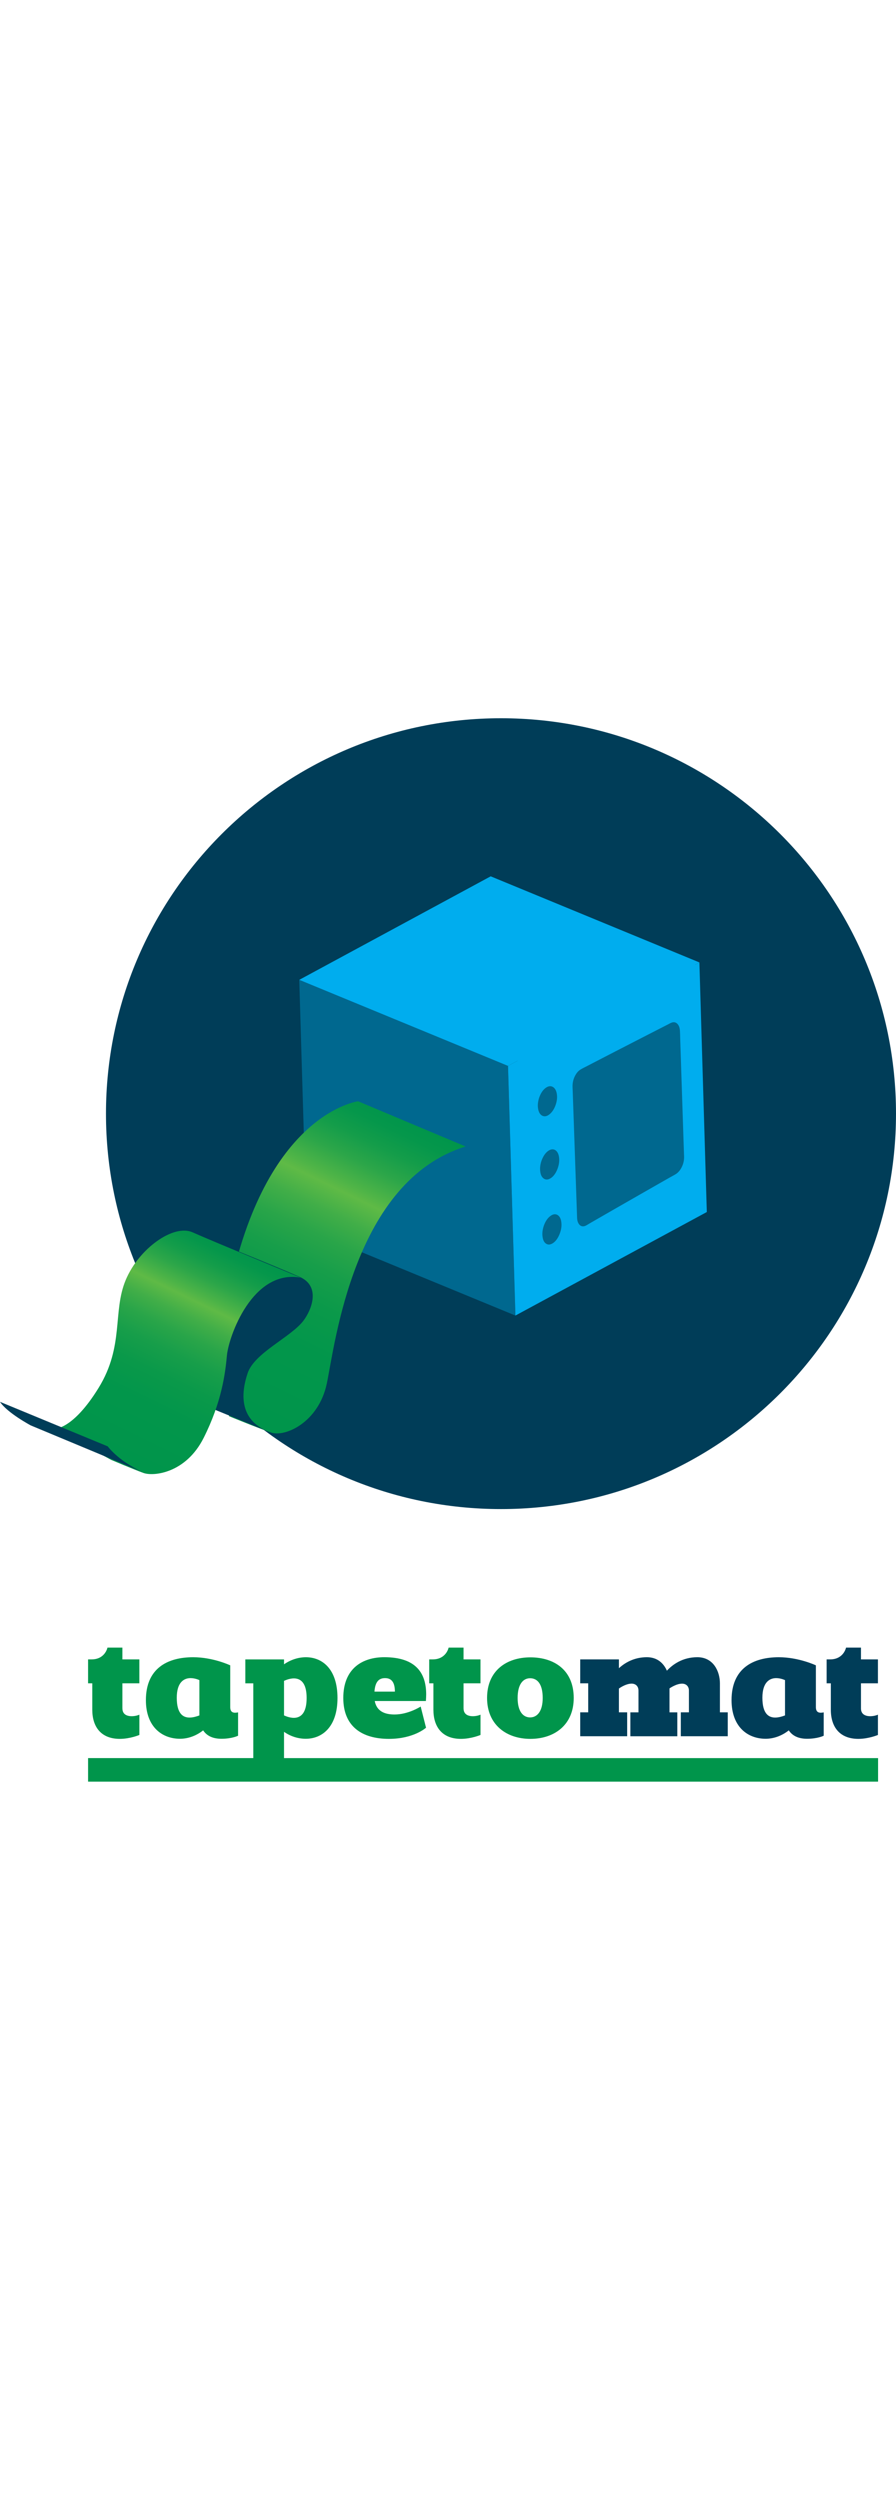
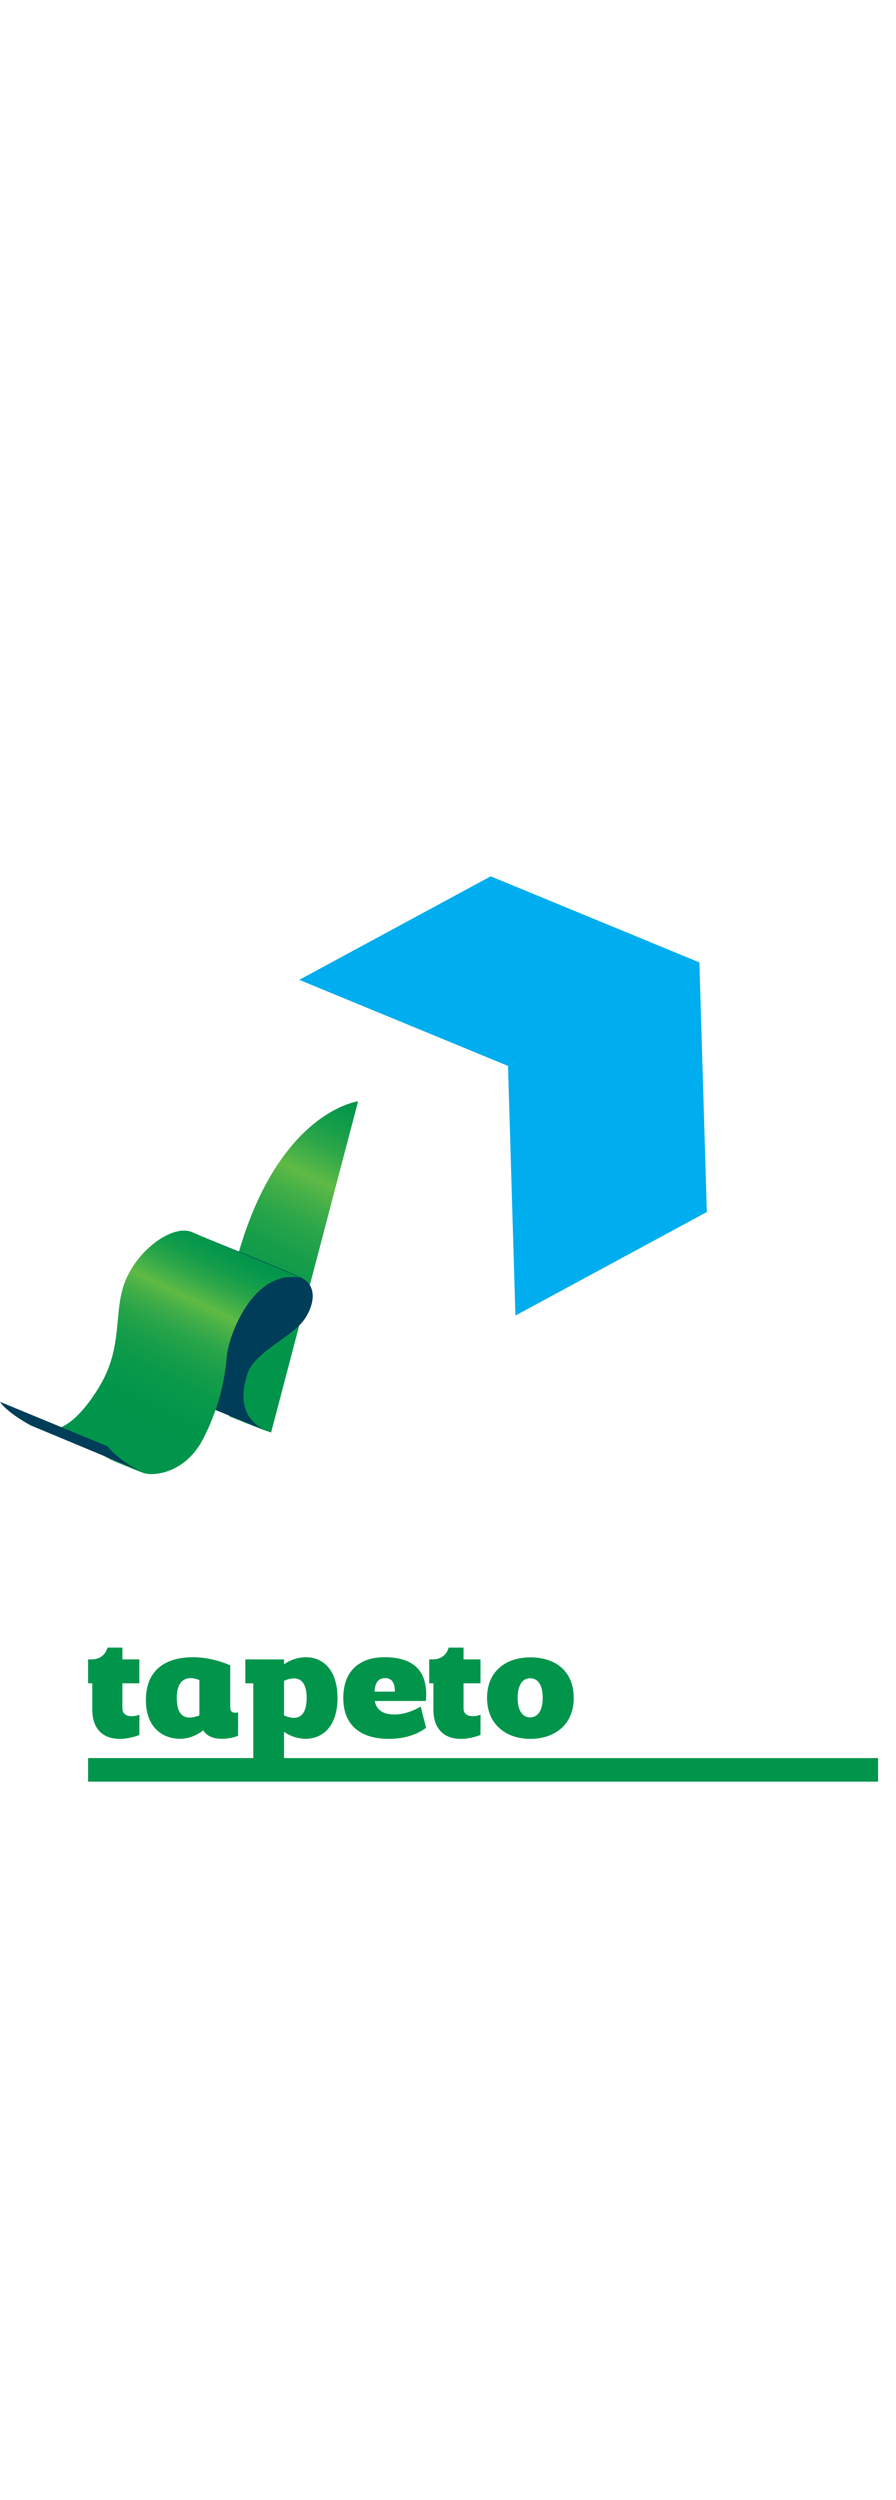
<svg xmlns="http://www.w3.org/2000/svg" xmlns:xlink="http://www.w3.org/1999/xlink" height="2500" viewBox="238.7 81.58 364.49 432.13" width="897">
  <linearGradient id="a">
    <stop offset="0" stop-color="#00954b" />
    <stop offset=".27" stop-color="#02964b" />
    <stop offset=".399" stop-color="#0a994a" />
    <stop offset=".499" stop-color="#179e4a" />
    <stop offset=".584" stop-color="#29a549" />
    <stop offset=".658" stop-color="#41ae48" />
    <stop offset=".725" stop-color="#5eba46" />
    <stop offset=".727" stop-color="#5fba46" />
    <stop offset=".756" stop-color="#4eb447" />
    <stop offset=".825" stop-color="#2ca649" />
    <stop offset=".89" stop-color="#149d4a" />
    <stop offset=".951" stop-color="#05974b" />
    <stop offset="1" stop-color="#00954b" />
  </linearGradient>
  <linearGradient id="b" gradientUnits="userSpaceOnUse" x1="336.588" x2="398.267" xlink:href="#a" y1="367.515" y2="241.054" />
  <linearGradient id="c" gradientUnits="userSpaceOnUse" x1="288.459" x2="332.459" xlink:href="#a" y1="385.175" y2="294.961" />
-   <path d="m603.19 242.27c0 88.75-71.94 160.68-160.69 160.68s-160.69-71.94-160.69-160.68c0-88.75 71.94-160.69 160.69-160.69 88.76 0 160.69 71.94 160.69 160.69z" fill="#003d58" />
  <g fill="#00954b">
    <path d="m288.5 483.96c0 3.95 4.96 3.42 6.9 2.53v8.25s-3.77 1.59-7.96 1.59c-7.49 0-11.2-4.71-11.2-11.85v-10.73h-1.71v-9.72h1.41c5.54 0 6.48-4.79 6.48-4.79h6.07v4.79h6.9v9.72h-6.9v10.21zm9.55-3.36c0-12.91 8.73-17.45 19.22-17.45 8.14 0 15.09 3.3 15.09 3.3v16.98c0 2.36 1.53 2.47 3.19 2.13v9.49s-2.42 1.24-6.78 1.24c-3.9 0-6.13-1.47-7.43-3.42-2.89 2.29-6.25 3.42-9.43 3.42-7.19-.01-13.86-4.74-13.86-15.69zm21.76-8.14s-1.65-.82-3.6-.82c-2.59 0-5.6 1.59-5.6 7.97 0 6.42 2.48 8.06 5.19 8.06 1.35 0 2.83-.41 4.01-.87z" />
    <path d="m274.53 504.14h67.21v-30.38h-3.24v-9.72h15.74v2c2.59-1.83 5.77-2.89 8.9-2.89 6.6 0 12.85 4.72 12.85 16.57 0 11.84-6.31 16.57-12.91 16.57-3.13 0-6.25-1-8.84-2.83v10.69h241.66v9.56h-321.37zm79.71-31.38v14.03c2.65 1.23 9.2 3.13 9.2-7.08 0-10.08-6.55-8.19-9.2-6.95z" />
    <path d="m409.83 483.19 2.18 8.6s-4.95 4.54-15.09 4.54c-10.67 0-18.57-4.78-18.57-16.62 0-12.14 7.95-16.57 16.68-16.57 12.73 0 17.04 6.31 17.04 15.15 0 .88-.06 1.77-.12 2.65h-20.81c.83 4.25 4.13 5.48 8.07 5.48 5.61.01 10.62-3.23 10.62-3.23zm-10.49-6.07c0-4.13-1.65-5.48-4.01-5.48s-4 1.3-4.3 5.48zm27.94 6.84c0 3.95 4.95 3.42 6.89 2.53v8.25s-3.77 1.59-7.96 1.59c-7.49 0-11.2-4.71-11.2-11.85v-10.73h-1.71v-9.72h1.41c5.55 0 6.49-4.79 6.49-4.79h6.07v4.79h6.89v9.72h-6.89v10.21zm27.18-20.76c9.72 0 17.63 5.2 17.63 16.51 0 10.97-7.9 16.62-17.63 16.62s-17.62-5.72-17.62-16.62c-.01-11.08 7.89-16.51 17.62-16.51zm-.12 24.41c2.84 0 5.13-2.41 5.13-7.9 0-5.6-2.12-8.02-5.13-8.02-2.83 0-5.07 2.42-5.07 8.02 0 5.49 2.24 7.9 5.07 7.9z" />
  </g>
-   <path d="m518.95 476.71c0-1.77-1.18-2.82-2.77-2.82-2.01 0-4.18 1.29-5.13 1.93v9.73h3.18v9.72h-19.1v-9.72h3.3v-8.85c0-1.77-1.18-2.82-2.77-2.82-2.07 0-4.25 1.34-5.19 2v9.66h3.36v9.72h-19.1v-9.72h3.25v-11.79h-3.25v-9.72h15.74v3.59c2.3-2.12 6.07-4.48 11.38-4.48 4.25 0 6.83 2.48 8.14 5.49 2.17-2.36 6.25-5.49 12.38-5.49 6.66 0 9.19 5.95 9.19 10.61v11.79h3.19v9.72h-19.1v-9.72h3.3zm17.34 3.89c0-12.91 8.73-17.45 19.22-17.45 8.14 0 15.09 3.3 15.09 3.3v16.98c0 2.36 1.53 2.47 3.18 2.13v9.49s-2.41 1.24-6.78 1.24c-3.89 0-6.13-1.47-7.43-3.42-2.88 2.29-6.24 3.42-9.43 3.42-7.19-.01-13.85-4.74-13.85-15.69zm21.75-8.14s-1.66-.82-3.6-.82c-2.59 0-5.6 1.59-5.6 7.97 0 6.42 2.48 8.06 5.19 8.06 1.35 0 2.83-.41 4.01-.87zm30.9 11.5c0 3.95 4.95 3.42 6.9 2.53v8.25s-3.78 1.59-7.96 1.59c-7.48 0-11.2-4.71-11.2-11.85v-10.73h-1.71v-9.72h1.41c5.54 0 6.49-4.79 6.49-4.79h6.07v4.79h6.9v9.72h-6.9z" fill="#003d58" />
-   <path d="m448.37 324.31-84.92-34.98-3.01-101.44 84.92 34.98z" fill="#00688f" />
  <g fill="#00adee">
    <path d="m445.36 222.87-84.92-34.98 77.87-42.07 84.9 34.99z" />
    <path d="m523.21 180.81 3.02 101.43-77.86 42.07-3.01-101.44z" />
  </g>
-   <path clip-rule="evenodd" d="m519.47 279.39-62.72 31.71-3.1-87.72 62.94-31.91z" fill="#00688f" fill-rule="evenodd" />
  <path clip-rule="evenodd" d="m521.5 180.12c1.02 31.31 2.06 62.89 3.07 94.14.07 2.08.18 4.15.2 6.25 0 .12.06.19-.06.25-.71.38-1.55.9-2.29 1.34-23.16 13.56-46.67 20.26-69.77 34.19-1.21-34.35-2.2-61.99-3.42-96.56-.04-1.12-.13-2.21-.12-3.33v-.07c-.01-.1-.02-.08.04-.15.06-.08.39-.2.57-.29 23.92-12.12 47.83-24.04 71.78-35.77zm-63.04 54.58c-.3.67-.55 1.32-.72 2.12-.17.77-.3 1.68-.24 2.58.11 1.71.61 2.77 1.32 3.38.63.54 1.65.86 2.86.13 1.16-.7 2.03-1.85 2.65-3.19.56-1.21 1.07-2.94.97-4.68-.11-1.75-.65-2.79-1.32-3.36-.66-.56-1.64-.86-2.86-.16-1.24.73-2.06 1.87-2.66 3.18zm14.48-8.36a9.087 9.087 0 0 0 -1.33 4.59c-.01.63.04 1.29.06 1.99.6 17.2 1.2 34.55 1.79 51.67.04 1.22.38 2.06.78 2.59.59.79 1.5 1.16 2.69.62.42-.19.87-.49 1.35-.77 10.9-6.28 21.75-12.49 32.63-18.68.91-.52 1.83-.98 2.73-1.54.82-.52 1.49-1.27 2-2.12.75-1.23 1.3-2.77 1.34-4.49.02-.6-.03-1.23-.05-1.91-.51-15.32-1-30.61-1.51-45.89-.04-1.28-.05-2.58-.13-3.83-.07-1.17-.37-1.95-.79-2.51-.58-.79-1.49-1.22-2.68-.75-.42.16-.87.42-1.37.68-10.94 5.59-21.86 11.2-32.77 16.85-.91.48-1.83.91-2.73 1.44-.85.51-1.48 1.19-2.01 2.06zm-13.63 34.24c-.56 1.25-1.02 2.99-.88 4.75.13 1.74.65 2.68 1.37 3.23.71.54 1.63.73 2.89-.05 1.16-.71 2.02-1.99 2.59-3.3.56-1.3 1.02-2.94.89-4.73-.13-1.71-.68-2.69-1.37-3.24-.65-.53-1.68-.73-2.91.04-1.21.8-1.98 1.97-2.58 3.3zm.93 26.44c-.55 1.26-1.02 3.03-.88 4.77.14 1.73.65 2.69 1.36 3.22.71.52 1.62.69 2.88-.11 1.16-.73 2.02-2.03 2.59-3.35.57-1.33 1.04-2.94.9-4.74-.13-1.73-.67-2.67-1.36-3.21-.66-.51-1.66-.72-2.89.09-1.21.8-2.01 1.99-2.6 3.33z" fill="#00adee" fill-rule="evenodd" />
-   <path d="m384.38 237.24s-37.8 4.74-52.55 77.75l.04 50.22s11.39 4.68 17.11 6.64c5.72 1.95 19.36-4.13 22.68-19.98 3.32-15.86 10.94-82.26 56.45-96.26z" fill="url(#b)" />
+   <path d="m384.38 237.24s-37.8 4.74-52.55 77.75l.04 50.22s11.39 4.68 17.11 6.64z" fill="url(#b)" />
  <path d="m348.1 371.55-46.57-19.01 19.8-60.14s30.56 12.31 39.27 16.18c8.71 3.88 4.86 13.45 1.52 17.84-5.11 6.71-19.9 13.01-22.68 21.3-2.5 7.44-3.98 18.89 8.66 23.83z" fill="#003d58" />
  <path d="m361.06 308.91s-36.42-15.03-44.07-18.44c-7.65-3.42-21.79 6.53-27.17 19.44s-.54 26.78-11 43.77-17.82 16.63-17.82 16.63l22.92 12.65s9.03 3.82 13.13 5.31c4.09 1.48 17.25.15 24.5-14.25 7.25-14.41 8.77-25.89 9.46-33.49.69-7.61 10.32-35.17 30.05-31.62z" fill="url(#c)" />
  <path d="m298.74 388.74-47.54-19.79s-9.58-5.11-12.5-9.58l43.82 18.09c0 .01 4.88 6.76 16.22 11.28z" fill="#003d58" />
</svg>